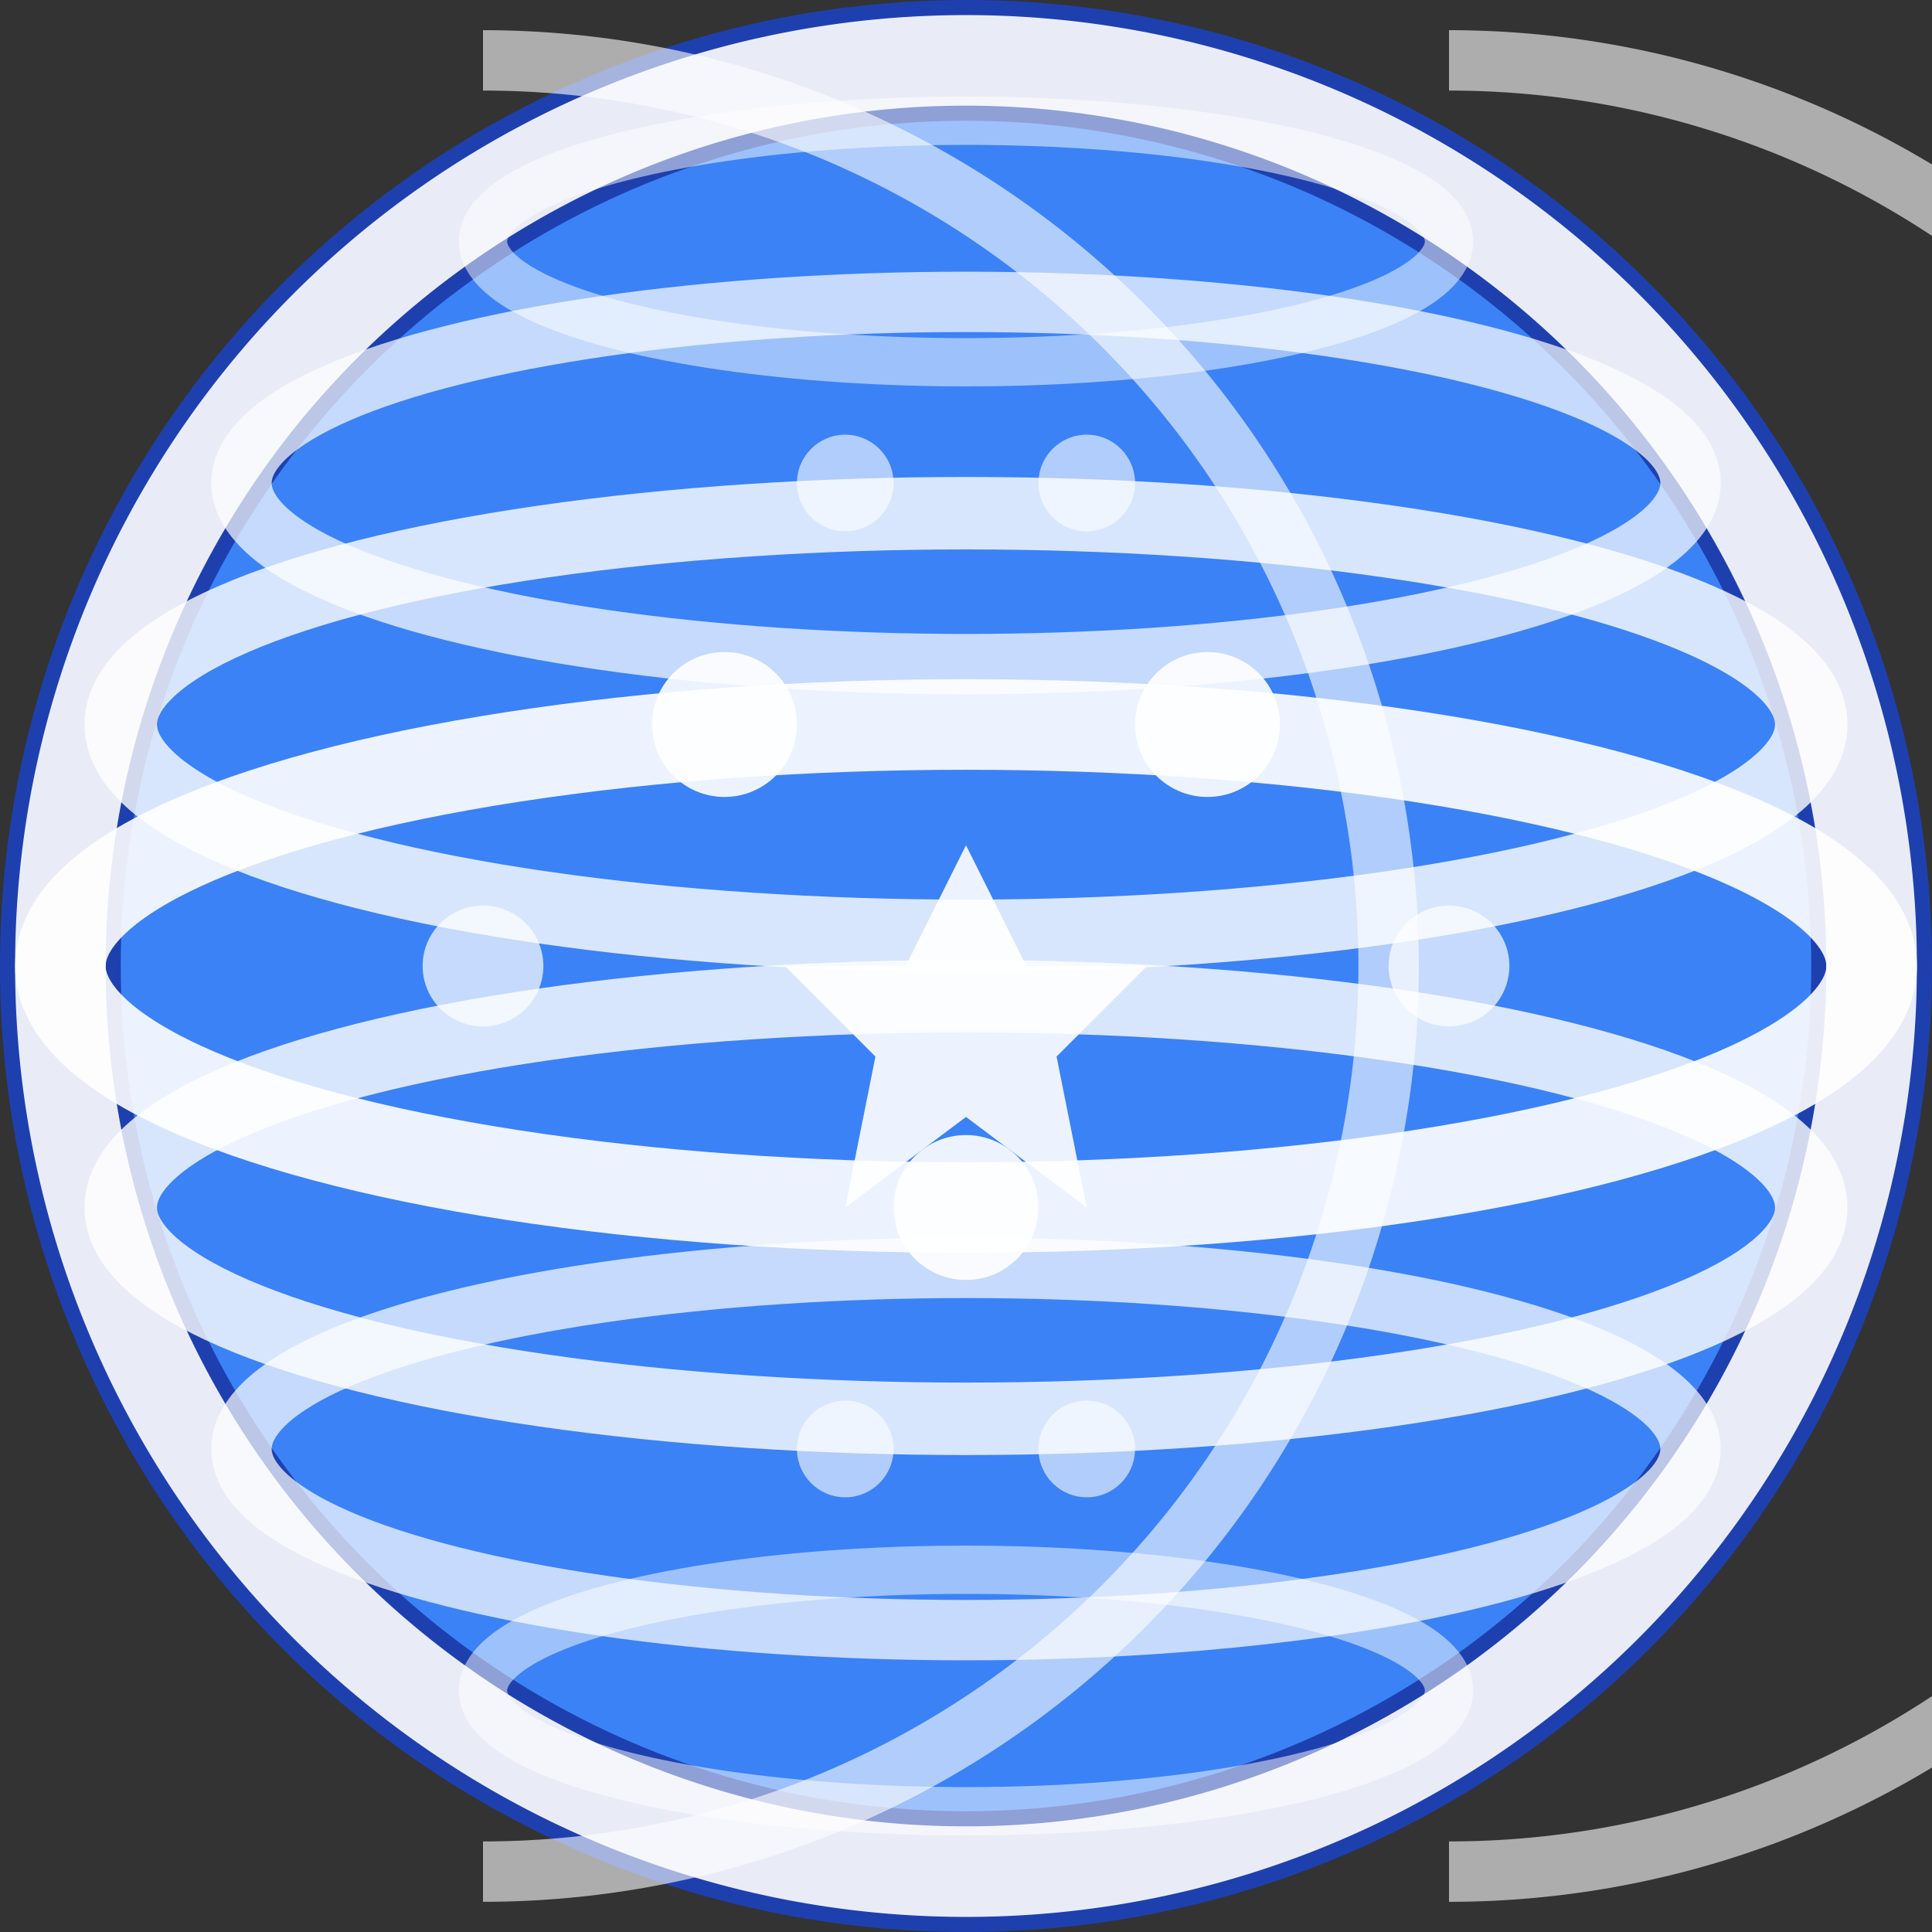
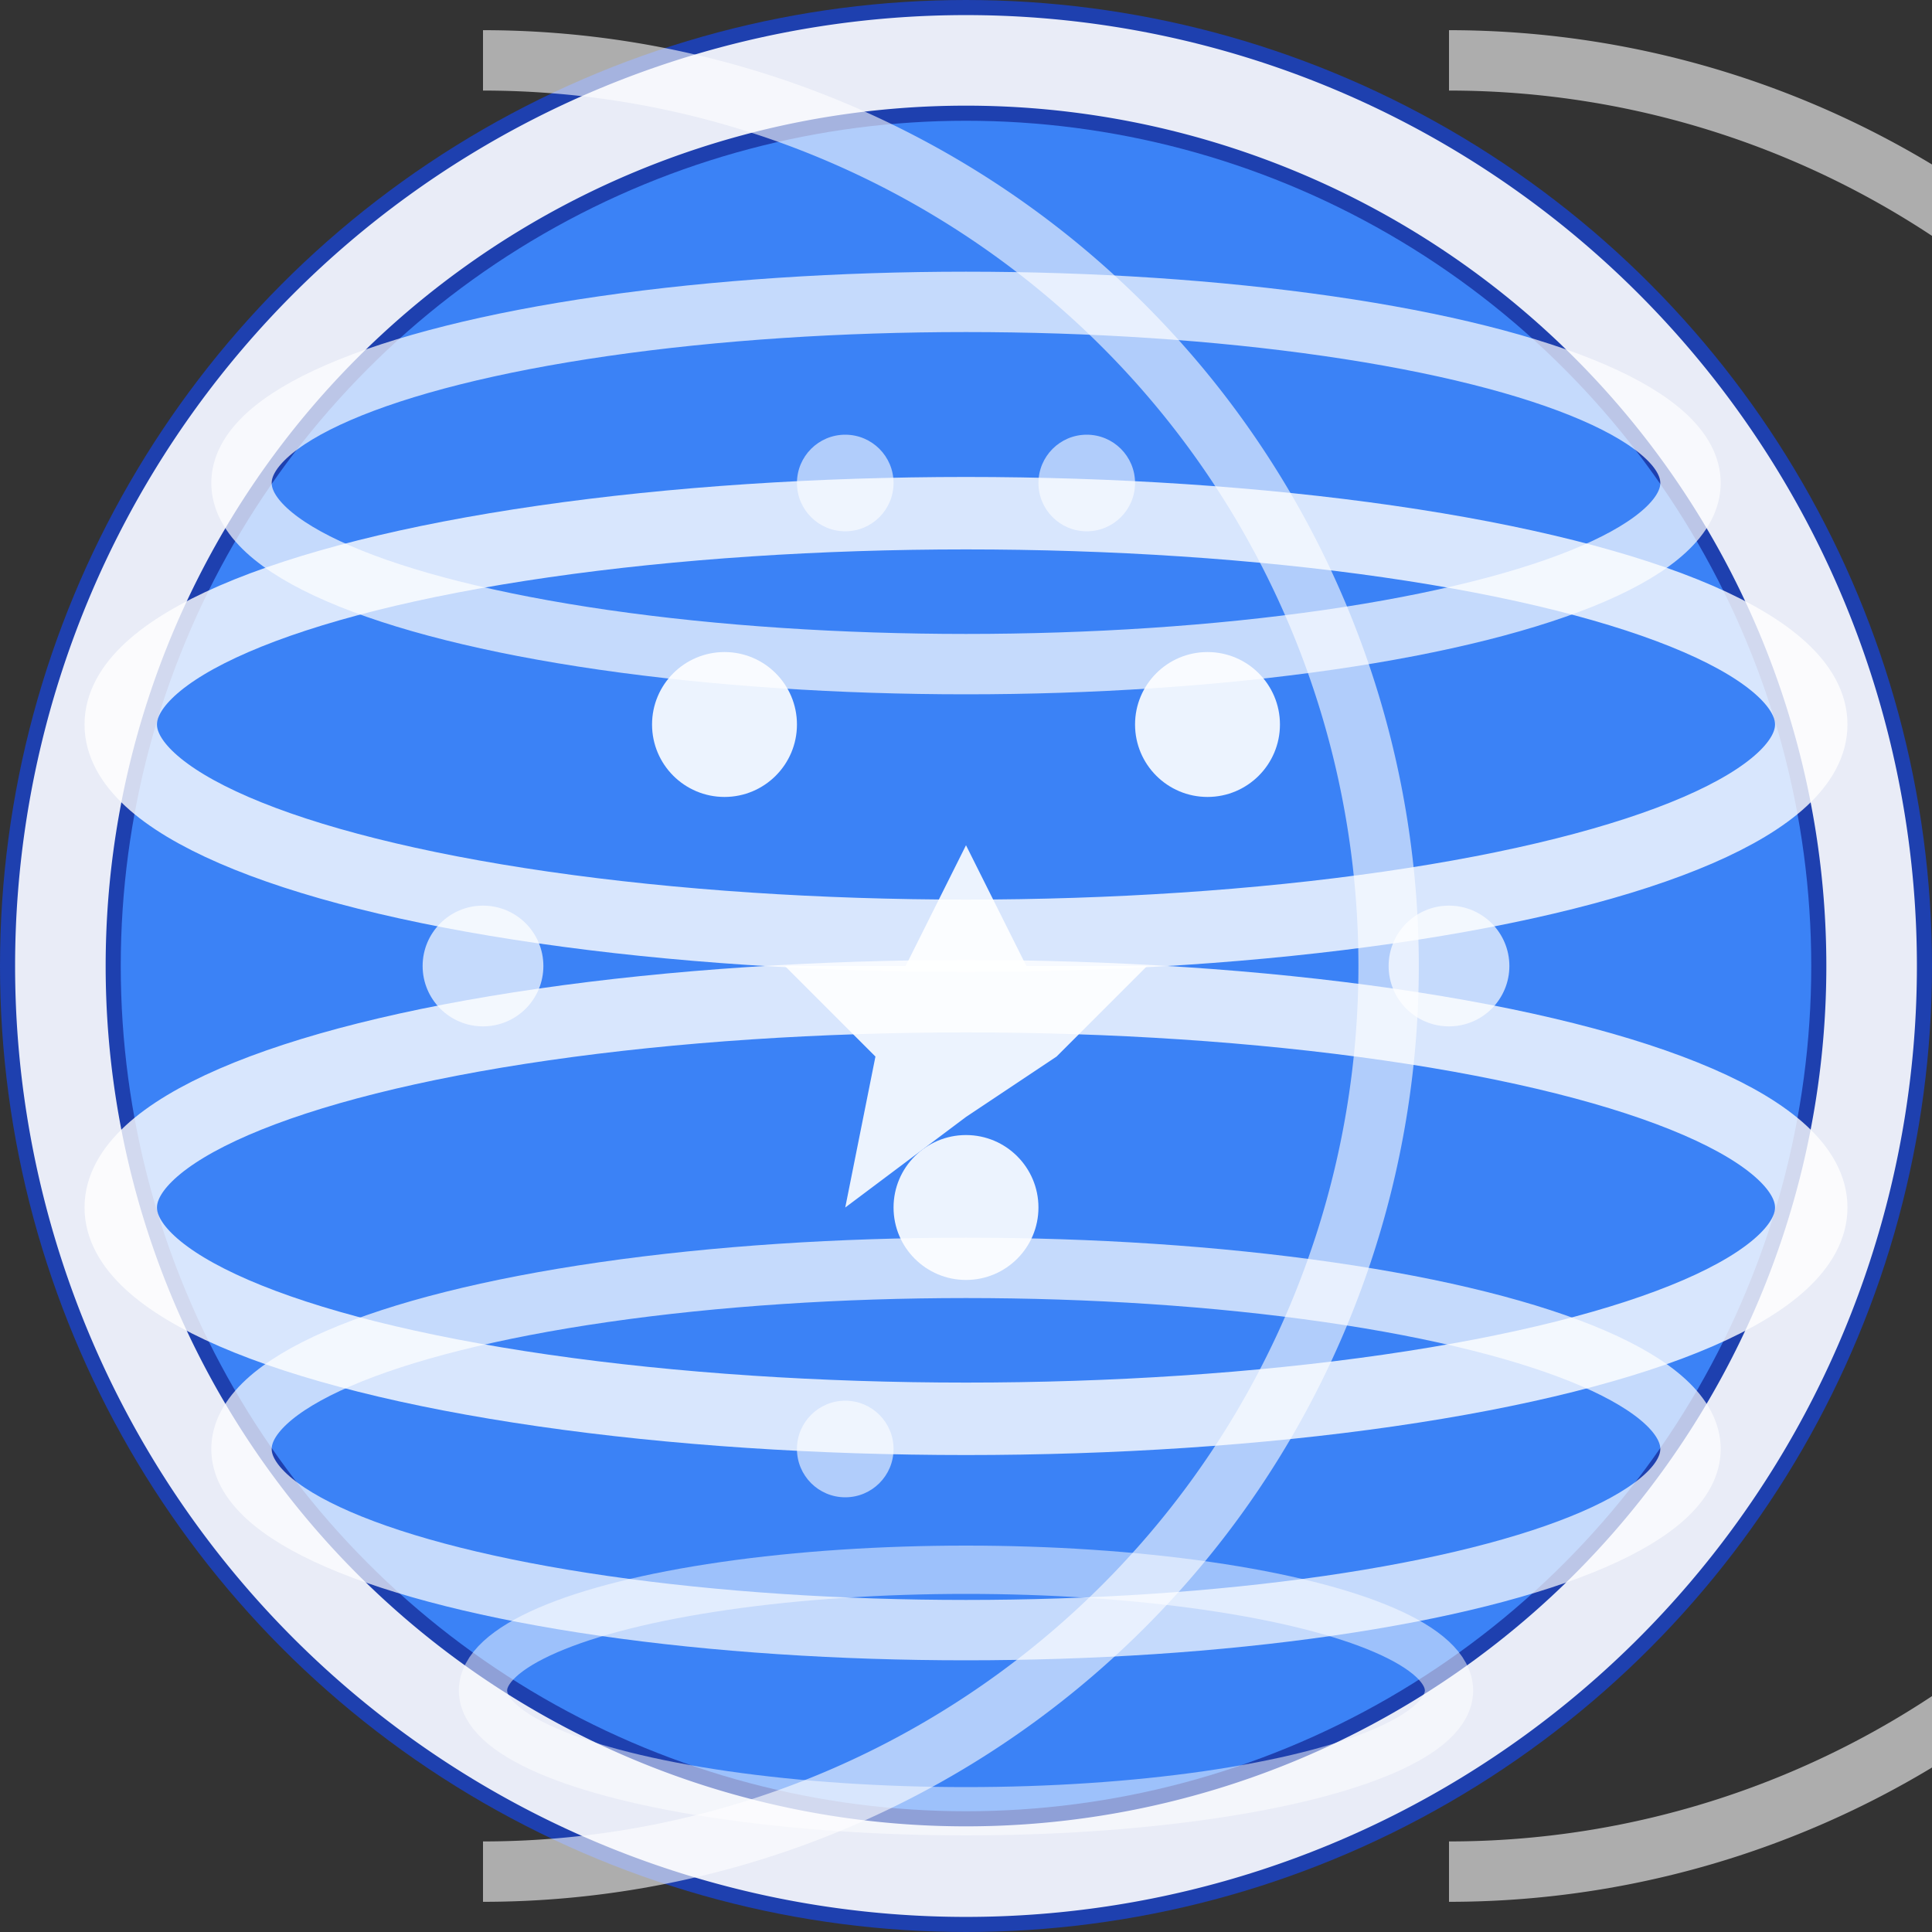
<svg xmlns="http://www.w3.org/2000/svg" viewBox="0 0 32 32" width="32" height="32">
  <rect x="0" y="0" width="32" height="32" fill="#333333" stroke="none" />
  <circle cx="16" cy="16" r="15" fill="#3b82f6" stroke="#1e40af" stroke-width="2" />
  <path d="M16 1 A15 15 0 0 1 16 31" fill="none" stroke="#ffffff" stroke-width="1.5" opacity="0.9" />
  <path d="M16 1 A15 15 0 0 0 16 31" fill="none" stroke="#ffffff" stroke-width="1.5" opacity="0.9" />
  <path d="M8 1 A15 15 0 0 1 8 31" fill="none" stroke="#ffffff" stroke-width="1" opacity="0.6" />
  <path d="M24 1 A15 15 0 0 1 24 31" fill="none" stroke="#ffffff" stroke-width="1" opacity="0.6" />
  <ellipse cx="16" cy="8" rx="12" ry="3" fill="none" stroke="#ffffff" stroke-width="1" opacity="0.7" />
-   <ellipse cx="16" cy="16" rx="15" ry="4" fill="none" stroke="#ffffff" stroke-width="1.5" opacity="0.9" />
  <ellipse cx="16" cy="24" rx="12" ry="3" fill="none" stroke="#ffffff" stroke-width="1" opacity="0.7" />
-   <ellipse cx="16" cy="4" rx="8" ry="2" fill="none" stroke="#ffffff" stroke-width="0.8" opacity="0.5" />
  <ellipse cx="16" cy="12" rx="14" ry="3.5" fill="none" stroke="#ffffff" stroke-width="1.2" opacity="0.8" />
  <ellipse cx="16" cy="20" rx="14" ry="3.5" fill="none" stroke="#ffffff" stroke-width="1.2" opacity="0.8" />
  <ellipse cx="16" cy="28" rx="8" ry="2" fill="none" stroke="#ffffff" stroke-width="0.8" opacity="0.5" />
  <circle cx="12" cy="12" r="1.2" fill="#ffffff" opacity="0.9" />
  <circle cx="20" cy="12" r="1.2" fill="#ffffff" opacity="0.9" />
  <circle cx="16" cy="20" r="1.2" fill="#ffffff" opacity="0.9" />
  <circle cx="8" cy="16" r="1" fill="#ffffff" opacity="0.7" />
  <circle cx="24" cy="16" r="1" fill="#ffffff" opacity="0.7" />
-   <path d="M16 14 L17 16 L19 16 L17.5 17.5 L18 20 L16 18.5 L14 20 L14.5 17.5 L13 16 L15 16 Z" fill="#ffffff" opacity="0.9" />
+   <path d="M16 14 L17 16 L19 16 L17.5 17.5 L16 18.5 L14 20 L14.5 17.5 L13 16 L15 16 Z" fill="#ffffff" opacity="0.9" />
  <circle cx="14" cy="8" r="0.8" fill="#ffffff" opacity="0.6" />
  <circle cx="18" cy="8" r="0.8" fill="#ffffff" opacity="0.6" />
  <circle cx="14" cy="24" r="0.8" fill="#ffffff" opacity="0.6" />
-   <circle cx="18" cy="24" r="0.8" fill="#ffffff" opacity="0.6" />
</svg>